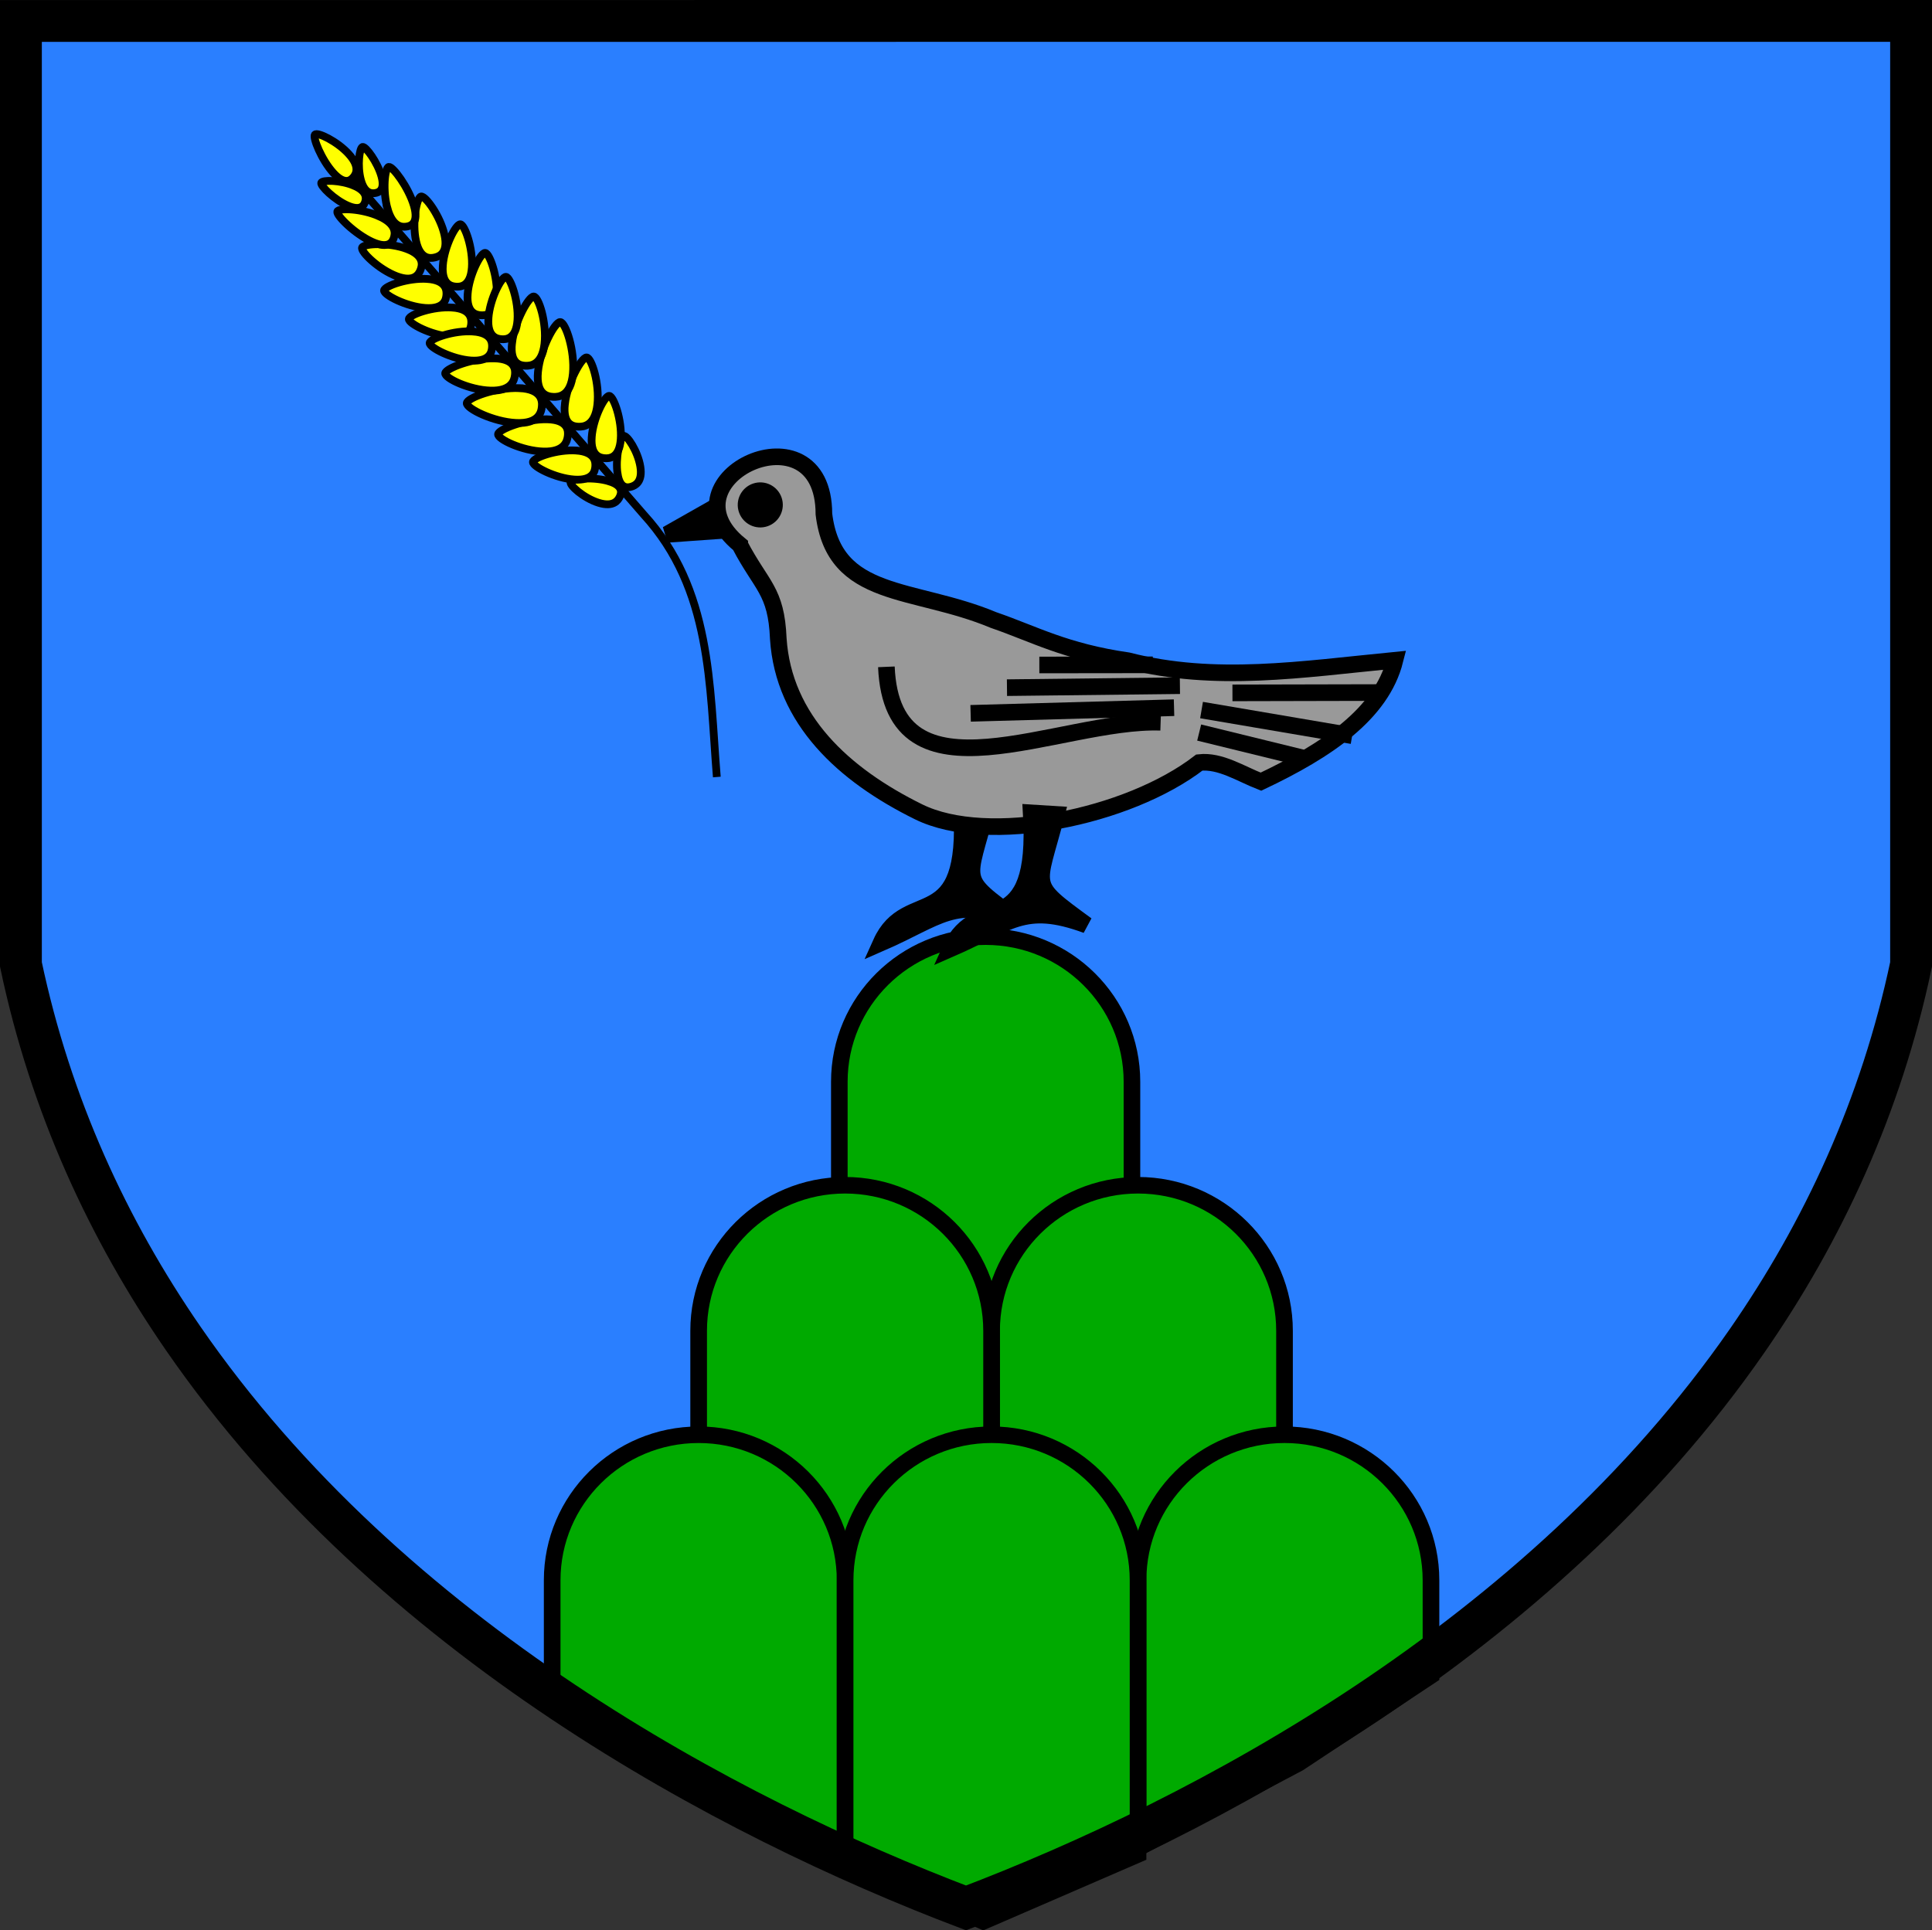
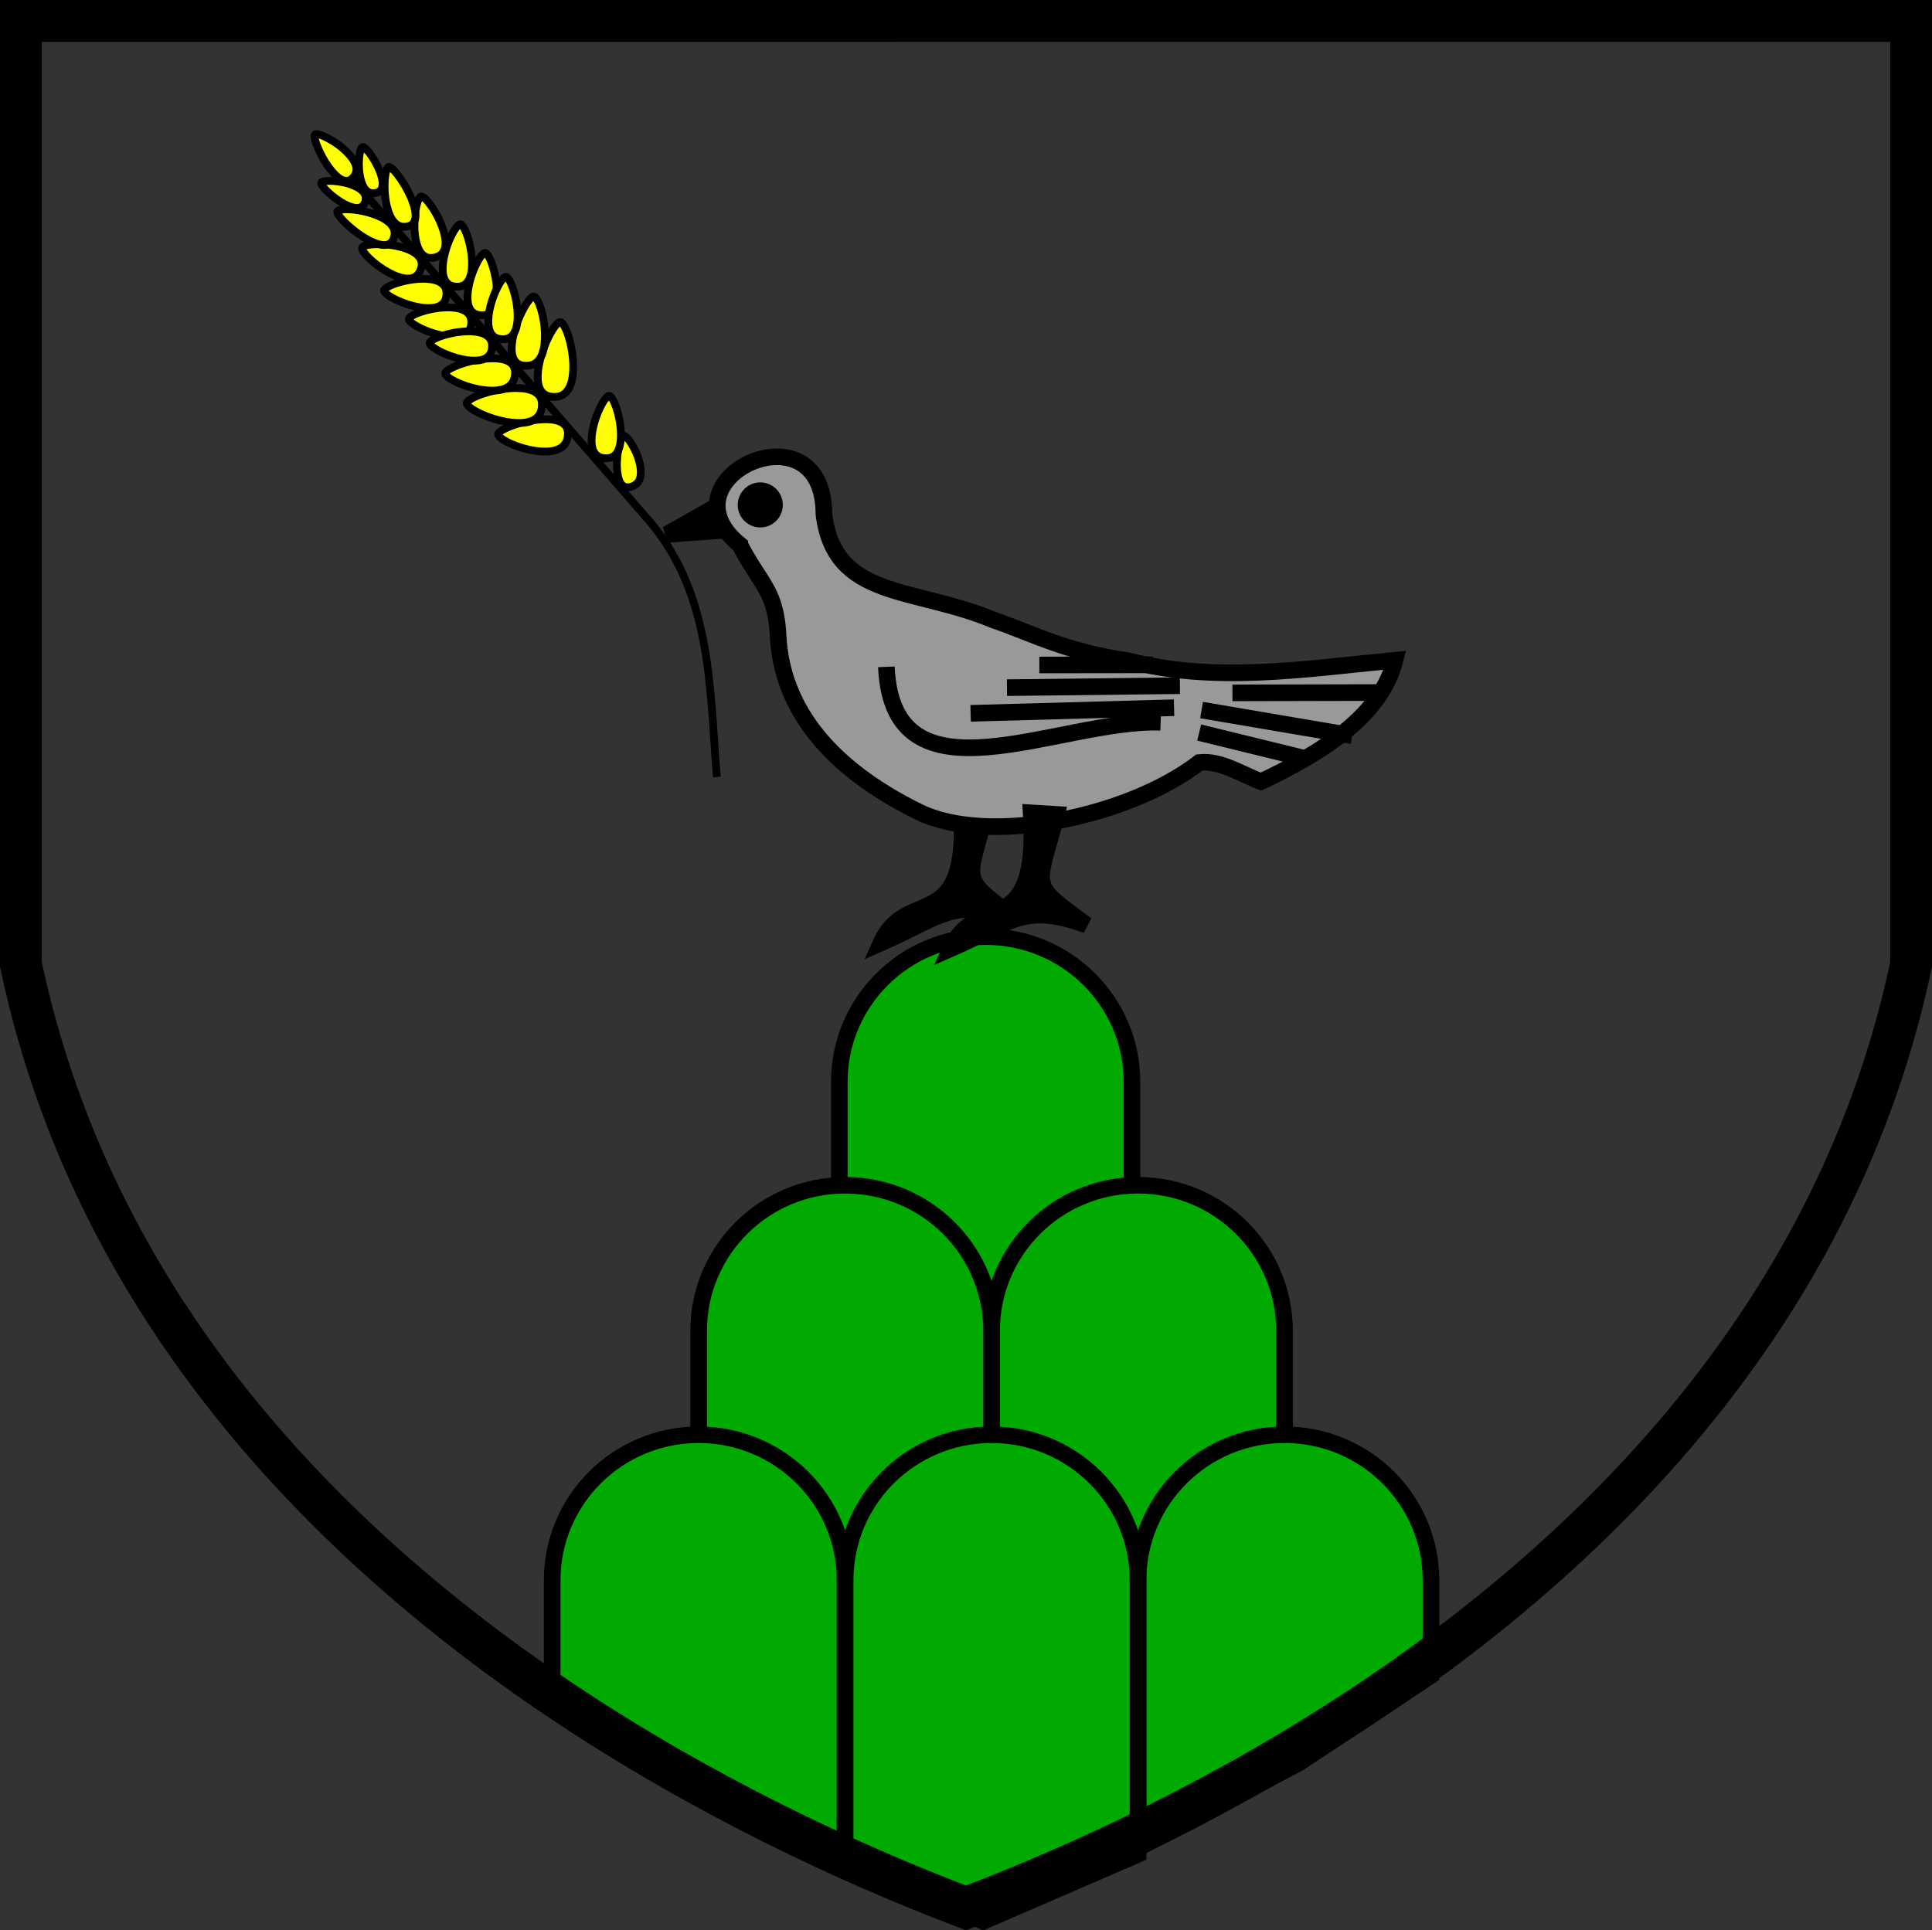
<svg xmlns="http://www.w3.org/2000/svg" xmlns:ns1="http://www.inkscape.org/namespaces/inkscape" xmlns:ns2="http://sodipodi.sourceforge.net/DTD/sodipodi-0.dtd" width="9.878mm" height="9.872mm" viewBox="0 0 35.002 34.979" id="svg7767" version="1.1" ns1:version="0.91 r13725" ns2:docname="passari.svg">
  <rect x="0" y="0" width="35.002" height="34.979" fill="#333333" stroke="none" />
  <defs id="defs7769" />
  <ns2:namedview id="base" pagecolor="#ffffff" bordercolor="#666666" borderopacity="1.0" ns1:pageopacity="0.0" ns1:pageshadow="2" ns1:zoom="11.2" ns1:cx="24.447883" ns1:cy="17.487483" ns1:document-units="px" ns1:current-layer="layer1" showgrid="false" fit-margin-top="0" fit-margin-left="0" fit-margin-right="0" fit-margin-bottom="0" ns1:window-width="1920" ns1:window-height="1003" ns1:window-x="-9" ns1:window-y="-9" ns1:window-maximized="1" ns1:snap-global="false" />
  <g ns1:label="Livello 1" ns1:groupmode="layer" id="layer1" transform="translate(-385.47,-540.799)">
    <g transform="translate(-204.226,12.43)" id="g17663">
      <g id="g17628">
-         <path ns2:nodetypes="ccscsccc" ns1:connector-curvature="0" id="path17596" d="m 590.075,528.748 0,17.097 c 0.54,2.562 1.585,4.811 2.938,6.774 3.751,5.44 9.872,8.684 14.184,10.323 4.299,-1.634 10.399,-4.865 14.153,-10.279 1.368,-1.973 2.425,-4.237 2.969,-6.819 l 0,-17.097 z" style="fill:#2a7fff;fill-opacity:1;stroke:none;stroke-width:0.758;stroke-linecap:butt;stroke-linejoin:miter;stroke-miterlimit:4;stroke-dasharray:none;stroke-opacity:1" />
        <g transform="matrix(0.936,0,0,0.936,174.635,-53.525)" id="g7115-4" style="fill:#00aa00;fill-opacity:1">
          <path ns2:nodetypes="cccccc" ns1:connector-curvature="0" id="rect5575-6-7-7-0-9" d="m 465.351,648.244 -5.664,0 0,-5.62 c 0,-1.552 1.268,-2.81 2.832,-2.81 1.564,0 2.832,1.258 2.832,2.81 z" style="fill:#00aa00;fill-opacity:1;stroke:#000000;stroke-width:0.321;stroke-miterlimit:4;stroke-dasharray:none" />
          <g style="fill:#00aa00;fill-opacity:1;stroke-width:1.678;stroke-miterlimit:4;stroke-dasharray:none" transform="matrix(0.162,0,0,0.161,360.574,645.981)" id="g6675-7-4-7">
            <path style="fill:#00aa00;fill-opacity:1;stroke:#000000;stroke-width:1.989;stroke-miterlimit:4;stroke-dasharray:none" d="m 665,44.094 -35,0 0,-35 c 0,-9.665 7.835,-17.5 17.5,-17.5 9.665,0 17.5,7.835 17.5,17.5 z" id="rect5575-6-87-4-5-1" ns1:connector-curvature="0" ns2:nodetypes="cccccc" />
            <path style="fill:#00aa00;fill-opacity:1;stroke:#000000;stroke-width:1.989;stroke-miterlimit:4;stroke-dasharray:none" d="m 630,44.094 -35,0 0,-35 c 0,-9.665 7.835,-17.5 17.5,-17.5 9.665,0 17.5,7.835 17.5,17.5 z" id="rect5575-6-42-9-7-8" ns1:connector-curvature="0" ns2:nodetypes="cccccc" />
          </g>
          <g style="fill:#00aa00;fill-opacity:1;stroke-width:1.678;stroke-miterlimit:4;stroke-dasharray:none" transform="matrix(0.162,0,0,0.161,360.979,645.981)" id="g6679-3-0-5">
            <path style="fill:#00aa00;fill-opacity:1;stroke:#000000;stroke-width:1.989;stroke-miterlimit:4;stroke-dasharray:none" d="M 610,72.479 594.263,64.762 575,51.635 l 0,-12.54 c 0,-9.665 7.835,-17.5 17.5,-17.5 9.665,0 17.5,7.835 17.5,17.5 z" id="rect5575-6-4-3-8-0" ns1:connector-curvature="0" ns2:nodetypes="ccccccc" />
            <path style="fill:#00aa00;fill-opacity:1;stroke:#000000;stroke-width:1.989;stroke-miterlimit:4;stroke-dasharray:none" d="M 680,50.548 664.195,61.081 645,71.296 645,39.094 c 0,-9.665 7.835,-17.5 17.5,-17.5 9.665,0 17.5,7.835 17.5,17.5 z" id="rect5575-6-11-4-1-0" ns1:connector-curvature="0" ns2:nodetypes="ccccccc" />
            <path style="fill:#00aa00;fill-opacity:1;stroke:#000000;stroke-width:1.989;stroke-miterlimit:4;stroke-dasharray:none" d="M 645,72.049 626.501,80.112 610,72.694 610,39.094 c 0,-9.665 7.835,-17.5 17.5,-17.5 9.665,0 17.5,7.835 17.5,17.5 z" id="rect5575-6-3-0-0-4" ns1:connector-curvature="0" ns2:nodetypes="ccccccc" />
          </g>
        </g>
        <path style="fill:none;stroke:#000000;stroke-width:0.758;stroke-linecap:butt;stroke-linejoin:miter;stroke-miterlimit:4;stroke-dasharray:none;stroke-opacity:1" d="m 590.075,528.748 0,17.097 c 0.54,2.562 1.585,4.811 2.938,6.774 3.751,5.44 9.872,8.684 14.184,10.323 4.299,-1.634 10.399,-4.865 14.153,-10.279 1.368,-1.973 2.425,-4.237 2.969,-6.819 l 0,-17.097 z" id="rect4196-7-6-3-1-5-1-5-1-3-6-7-4" ns1:connector-curvature="0" ns2:nodetypes="ccscsccc" />
      </g>
    </g>
    <g style="fill:#ffffff;fill-opacity:1;stroke-width:1.858;stroke-miterlimit:4;stroke-dasharray:none" id="g10399-3-8" transform="matrix(-0.162,0,0,0.162,313.626,615.922)">
      <g style="stroke:#000000;stroke-width:1.858;stroke-miterlimit:4;stroke-dasharray:none" id="g10464-2">
        <g transform="translate(-3.831,-0.274)" id="g11225" style="stroke:#000000">
          <path style="fill:#000000;fill-opacity:1;fill-rule:evenodd;stroke:#000000;stroke-width:1.858;stroke-linecap:butt;stroke-linejoin:miter;stroke-miterlimit:4;stroke-dasharray:none;stroke-opacity:1" d="m -550.017,-373.001 c 2.162,8.463 3.248,7.529 -3.359,12.374 7.064,-2.597 8.65,-0.202 15.203,2.652 -2.932,-6.516 -9.899,-0.53 -9.016,-15.203 z" id="path10380-3-5-2" ns1:connector-curvature="0" ns2:nodetypes="ccccc" />
          <path style="fill:#000000;fill-opacity:1;fill-rule:evenodd;stroke:#000000;stroke-width:1.858;stroke-linecap:butt;stroke-linejoin:miter;stroke-miterlimit:4;stroke-dasharray:none;stroke-opacity:1" d="m -520.817,-407.406 6.576,3.727 -7.656,-0.546 z" id="path10397-9-7" ns1:connector-curvature="0" />
          <path style="fill:#999999;fill-opacity:1;fill-rule:evenodd;stroke:#000000;stroke-width:1.858;stroke-linecap:butt;stroke-linejoin:miter;stroke-miterlimit:4;stroke-dasharray:none;stroke-opacity:1" d="m -522.377,-402.521 c -2.432,4.651 -4.09,5.106 -4.311,10.507 -0.595,9.056 -7.287,15.228 -15.694,19.372 -7.758,3.825 -23.431,0.633 -31.395,-5.515 -2.348,-0.261 -4.601,1.25 -6.888,2.141 -7.413,-3.51 -13.479,-7.61 -14.989,-13.585 10.451,1.021 20.129,2.557 29.851,0.054 7.07,-1.02 10.49,-2.986 15.049,-4.552 8.981,-3.757 17.809,-2.262 18.963,-11.854 0.012,-12.572 18.51,-4.013 9.414,3.431 z" id="path10362-4-4" ns1:connector-curvature="0" ns2:nodetypes="ccsccccccc" />
          <path style="fill:#000000;fill-opacity:1;fill-rule:evenodd;stroke:#000000;stroke-width:1.858;stroke-linecap:butt;stroke-linejoin:miter;stroke-miterlimit:4;stroke-dasharray:none;stroke-opacity:1" d="m -594.082,-385.986 16.603,0.037" id="path10364-9-1" ns1:connector-curvature="0" />
          <path style="fill:#000000;fill-opacity:1;fill-rule:evenodd;stroke:#000000;stroke-width:1.858;stroke-linecap:butt;stroke-linejoin:miter;stroke-miterlimit:4;stroke-dasharray:none;stroke-opacity:1" d="m -590.866,-381.16 16.843,-2.868" id="path10366-3-0" ns1:connector-curvature="0" />
          <path style="fill:#000000;fill-opacity:1;fill-rule:evenodd;stroke:#000000;stroke-width:1.858;stroke-linecap:butt;stroke-linejoin:miter;stroke-miterlimit:4;stroke-dasharray:none;stroke-opacity:1" d="m -585.57,-378.615 11.812,-2.896" id="path10368-3-3" ns1:connector-curvature="0" />
          <path style="fill:none;fill-opacity:1;fill-rule:evenodd;stroke:#000000;stroke-width:1.858;stroke-linecap:butt;stroke-linejoin:miter;stroke-miterlimit:4;stroke-dasharray:none;stroke-opacity:1" d="m -569.447,-382.661 c 11.373,-0.385 29.997,9.829 30.669,-6.201" id="path10370-9-6" ns1:connector-curvature="0" ns2:nodetypes="cc" />
          <path style="fill:#000000;fill-opacity:1;fill-rule:evenodd;stroke:#000000;stroke-width:1.858;stroke-linecap:butt;stroke-linejoin:miter;stroke-miterlimit:4;stroke-dasharray:none;stroke-opacity:1" d="m -571.604,-386.754 19.341,0.221" id="path10372-2-1" ns1:connector-curvature="0" ns2:nodetypes="cc" />
          <path style="fill:#000000;fill-opacity:1;fill-rule:evenodd;stroke:#000000;stroke-width:1.858;stroke-linecap:butt;stroke-linejoin:miter;stroke-miterlimit:4;stroke-dasharray:none;stroke-opacity:1" d="m -568.573,-389.085 12.69,0.015" id="path10374-9-6" ns1:connector-curvature="0" ns2:nodetypes="cc" />
          <path style="fill:#000000;fill-opacity:1;fill-rule:evenodd;stroke:#000000;stroke-width:1.858;stroke-linecap:butt;stroke-linejoin:miter;stroke-miterlimit:4;stroke-dasharray:none;stroke-opacity:1" d="m -570.947,-384.291 22.749,0.631" id="path10376-1-6" ns1:connector-curvature="0" ns2:nodetypes="cc" />
          <circle style="fill:#000000;fill-opacity:1;stroke:#000000;stroke-width:1.858;stroke-miterlimit:4;stroke-dasharray:none;stroke-opacity:1" id="path10378-1-8" cx="-627.603" cy="-216.353" r="1.591" transform="matrix(0.947,0.322,-0.322,0.947,0,0)" />
          <path style="fill:#000000;fill-opacity:1;fill-rule:evenodd;stroke:#000000;stroke-width:1.858;stroke-linecap:butt;stroke-linejoin:miter;stroke-miterlimit:4;stroke-dasharray:none;stroke-opacity:1" d="m -557.803,-372.351 c 2.162,8.463 3.248,7.529 -3.359,12.374 7.064,-2.597 8.65,-0.202 15.203,2.652 -2.932,-6.516 -9.899,-0.53 -9.016,-15.203 z" id="path10380-7-6" ns1:connector-curvature="0" ns2:nodetypes="ccccc" />
        </g>
      </g>
    </g>
    <g style="fill:#ffd42a;stroke:#000000;stroke-width:0.703;stroke-miterlimit:4;stroke-dasharray:none;stroke-opacity:1" transform="matrix(0.151,-0.131,0.131,0.151,183.311,656.534)" id="g5889-0-5-4">
      <g style="fill:#ffff00;stroke:#000000;stroke-width:0.703;stroke-miterlimit:4;stroke-dasharray:none;stroke-opacity:1" id="g5769-6-39-6">
        <g transform="translate(-3.25,-0.25)" style="fill:#ffff00;stroke:#000000;stroke-width:0.703;stroke-miterlimit:4;stroke-dasharray:none;stroke-opacity:1" id="g5700-13-2-0">
          <path style="fill:none;stroke:#000000;stroke-width:0.703;stroke-linecap:butt;stroke-linejoin:miter;stroke-miterlimit:4;stroke-dasharray:none;stroke-opacity:1" d="m 1160,258.554 0.019,40.547 c 0.238,9.149 -5.604,15.532 -10.584,22.307" id="path5055-8-4-6" ns1:connector-curvature="0" ns2:nodetypes="ccc" />
-           <path style="fill:#ffff00;stroke:#000000;stroke-width:0.703;stroke-miterlimit:4;stroke-dasharray:none;stroke-opacity:1" d="m 1159.626,294.764 c 0.748,1.205 0.099,1.566 -0.207,1.696 -0.305,0.13 -1.039,0.356 -1.787,-0.849 -0.748,-1.205 -0.974,-2.974 -0.668,-3.104 0.305,-0.13 1.914,1.052 2.662,2.257 z" id="path4682-1-9-6-61" ns1:connector-curvature="0" ns2:nodetypes="sssss" />
-           <path style="fill:#ffff00;stroke:#000000;stroke-width:0.703;stroke-miterlimit:4;stroke-dasharray:none;stroke-opacity:1" d="m 1159.208,290.705 c 1.221,1.221 0.643,1.937 0.357,2.222 -0.286,0.286 -1.001,0.864 -2.223,-0.357 -1.221,-1.221 -2.07,-3.364 -1.784,-3.65 0.286,-0.286 2.429,0.563 3.65,1.784 z" id="path4682-1-4-3-1-8" ns1:connector-curvature="0" ns2:nodetypes="sssss" />
          <path style="fill:#ffff00;stroke:#000000;stroke-width:0.703;stroke-miterlimit:4;stroke-dasharray:none;stroke-opacity:1" d="m 1159.075,286.842 c 1.421,1.301 0.748,2.063 0.415,2.367 -0.333,0.304 -1.165,0.921 -2.586,-0.38 -1.421,-1.301 -2.408,-3.583 -2.076,-3.888 0.333,-0.304 2.826,0.6 4.246,1.901 z" id="path4682-1-0-44-8-4" ns1:connector-curvature="0" ns2:nodetypes="sssss" />
          <path style="fill:#ffff00;stroke:#000000;stroke-width:0.703;stroke-miterlimit:4;stroke-dasharray:none;stroke-opacity:1" d="m 1159.208,273.546 c 1.221,1.221 0.643,1.937 0.357,2.222 -0.286,0.286 -1.001,0.864 -2.223,-0.357 -1.221,-1.221 -2.07,-3.364 -1.784,-3.65 0.286,-0.286 2.429,0.563 3.65,1.784 z" id="path4682-1-2-6-2-9" ns1:connector-curvature="0" ns2:nodetypes="sssss" />
          <path style="fill:#ffff00;stroke:#000000;stroke-width:0.703;stroke-miterlimit:4;stroke-dasharray:none;stroke-opacity:1" d="m 1159.208,270.114 c 1.221,1.221 0.643,1.937 0.357,2.222 -0.286,0.286 -1.001,0.864 -2.223,-0.357 -1.221,-1.221 -2.07,-3.364 -1.784,-3.65 0.286,-0.286 2.429,0.563 3.65,1.784 z" id="path4682-1-45-0-1-6" ns1:connector-curvature="0" ns2:nodetypes="sssss" />
          <path style="fill:#ffff00;stroke:#000000;stroke-width:0.703;stroke-miterlimit:4;stroke-dasharray:none;stroke-opacity:1" d="m 1159.587,266.844 c 0.821,1.519 0.062,2.04 -0.293,2.232 -0.356,0.192 -1.207,0.542 -2.028,-0.977 -0.821,-1.519 -1.022,-3.816 -0.666,-4.008 0.356,-0.192 2.167,1.234 2.987,2.754 z" id="path4682-1-5-6-1-3" ns1:connector-curvature="0" ns2:nodetypes="sssss" />
          <path style="fill:#ffff00;stroke:#000000;stroke-width:0.703;stroke-miterlimit:4;stroke-dasharray:none;stroke-opacity:1" d="m 1159.64,262.987 c 0.713,1.566 0.054,2.102 -0.255,2.3 -0.309,0.198 -1.048,0.558 -1.761,-1.007 -0.713,-1.566 -0.887,-3.932 -0.579,-4.13 0.309,-0.198 1.881,1.272 2.594,2.838 z" id="path4682-1-1-6-9-7" ns1:connector-curvature="0" ns2:nodetypes="sssss" />
          <path style="fill:#ffff00;stroke:#000000;stroke-width:0.703;stroke-miterlimit:4;stroke-dasharray:none;stroke-opacity:1" d="m 1159.733,259.386 c 0.572,1.19 0.043,1.598 -0.204,1.749 -0.248,0.151 -0.841,0.425 -1.413,-0.766 -0.572,-1.19 -0.712,-2.99 -0.464,-3.14 0.248,-0.151 1.509,0.967 2.081,2.157 z" id="path4682-1-1-7-18-76-8" ns1:connector-curvature="0" ns2:nodetypes="sssss" />
          <path style="fill:#ffff00;stroke:#000000;stroke-width:0.703;stroke-miterlimit:4;stroke-dasharray:none;stroke-opacity:1" d="m 1161.246,256.896 c 0.035,1.584 -0.717,1.799 -1.05,1.854 -0.333,0.056 -1.089,0.092 -1.125,-1.492 -0.035,-1.584 0.676,-3.65 1.009,-3.706 0.333,-0.056 1.131,1.759 1.166,3.343 z" id="path4682-1-1-1-4-29-8" ns1:connector-curvature="0" ns2:nodetypes="sssss" />
          <path style="fill:#ffff00;stroke:#000000;stroke-width:0.703;stroke-miterlimit:4;stroke-dasharray:none;stroke-opacity:1" d="m 1159.016,283.05 c 1.502,1.433 0.79,2.273 0.439,2.608 -0.351,0.335 -1.231,1.014 -2.733,-0.419 -1.502,-1.433 -2.546,-3.948 -2.194,-4.283 0.351,-0.335 2.987,0.661 4.488,2.094 z" id="path4682-1-0-1-9-5-2" ns1:connector-curvature="0" ns2:nodetypes="sssss" />
          <path style="fill:#ffff00;stroke:#000000;stroke-width:0.703;stroke-miterlimit:4;stroke-dasharray:none;stroke-opacity:1" d="m 1159.075,279.529 c 1.421,1.301 0.748,2.063 0.415,2.367 -0.333,0.304 -1.165,0.921 -2.586,-0.38 -1.421,-1.301 -2.408,-3.583 -2.076,-3.888 0.333,-0.304 2.826,0.6 4.246,1.901 z" id="path4682-1-0-2-6-2-9" ns1:connector-curvature="0" ns2:nodetypes="sssss" />
          <path style="fill:#ffff00;stroke:#000000;stroke-width:0.703;stroke-miterlimit:4;stroke-dasharray:none;stroke-opacity:1" d="m 1159.208,276.421 c 1.221,1.221 0.643,1.937 0.357,2.222 -0.286,0.286 -1.001,0.864 -2.223,-0.357 -1.221,-1.221 -2.07,-3.364 -1.784,-3.65 0.286,-0.286 2.429,0.563 3.65,1.784 z" id="path4682-1-2-7-3-0-1" ns1:connector-curvature="0" ns2:nodetypes="sssss" />
          <path style="fill:#ffff00;stroke:#000000;stroke-width:0.703;stroke-miterlimit:4;stroke-dasharray:none;stroke-opacity:1" d="m 1160.644,294.764 c -0.748,1.205 -0.099,1.566 0.207,1.696 0.305,0.13 1.039,0.356 1.787,-0.849 0.748,-1.205 0.974,-2.974 0.668,-3.104 -0.305,-0.13 -1.914,1.052 -2.662,2.257 z" id="path4682-1-6-7-0-3" ns1:connector-curvature="0" ns2:nodetypes="sssss" />
          <path style="fill:#ffff00;stroke:#000000;stroke-width:0.703;stroke-miterlimit:4;stroke-dasharray:none;stroke-opacity:1" d="m 1161.061,290.705 c -1.221,1.221 -0.643,1.937 -0.357,2.222 0.286,0.286 1.001,0.864 2.223,-0.357 1.221,-1.221 2.07,-3.364 1.784,-3.65 -0.286,-0.286 -2.429,0.563 -3.65,1.784 z" id="path4682-1-4-1-8-3-5" ns1:connector-curvature="0" ns2:nodetypes="sssss" />
-           <path style="fill:#ffff00;stroke:#000000;stroke-width:0.703;stroke-miterlimit:4;stroke-dasharray:none;stroke-opacity:1" d="m 1161.195,286.842 c -1.421,1.301 -0.748,2.063 -0.415,2.367 0.333,0.304 1.165,0.921 2.586,-0.38 1.421,-1.301 2.408,-3.583 2.076,-3.888 -0.333,-0.304 -2.826,0.6 -4.246,1.901 z" id="path4682-1-0-4-8-9-9" ns1:connector-curvature="0" ns2:nodetypes="sssss" />
          <path style="fill:#ffff00;stroke:#000000;stroke-width:0.703;stroke-miterlimit:4;stroke-dasharray:none;stroke-opacity:1" d="m 1161.061,273.546 c -1.221,1.221 -0.643,1.937 -0.357,2.222 0.286,0.286 1.001,0.864 2.223,-0.357 1.221,-1.221 2.07,-3.364 1.784,-3.65 -0.286,-0.286 -2.429,0.563 -3.65,1.784 z" id="path4682-1-2-2-29-1-8" ns1:connector-curvature="0" ns2:nodetypes="sssss" />
          <path style="fill:#ffff00;stroke:#000000;stroke-width:0.703;stroke-miterlimit:4;stroke-dasharray:none;stroke-opacity:1" d="m 1161.061,270.114 c -1.221,1.221 -0.643,1.937 -0.357,2.222 0.286,0.286 1.001,0.864 2.223,-0.357 1.221,-1.221 2.07,-3.364 1.784,-3.65 -0.286,-0.286 -2.429,0.563 -3.65,1.784 z" id="path4682-1-45-3-1-8-4" ns1:connector-curvature="0" ns2:nodetypes="sssss" />
          <path style="fill:#ffff00;stroke:#000000;stroke-width:0.703;stroke-miterlimit:4;stroke-dasharray:none;stroke-opacity:1" d="m 1160.683,266.844 c -0.821,1.519 -0.062,2.04 0.293,2.232 0.356,0.192 1.207,0.542 2.028,-0.977 0.821,-1.519 1.022,-3.816 0.666,-4.008 -0.356,-0.192 -2.167,1.234 -2.987,2.754 z" id="path4682-1-5-2-3-19-0" ns1:connector-curvature="0" ns2:nodetypes="sssss" />
          <path style="fill:#ffff00;stroke:#000000;stroke-width:0.703;stroke-miterlimit:4;stroke-dasharray:none;stroke-opacity:1" d="m 1160.629,262.987 c -0.713,1.566 -0.054,2.102 0.255,2.3 0.309,0.198 1.048,0.558 1.761,-1.007 0.713,-1.566 0.887,-3.932 0.579,-4.13 -0.309,-0.198 -1.881,1.272 -2.594,2.838 z" id="path4682-1-1-2-5-5-7" ns1:connector-curvature="0" ns2:nodetypes="sssss" />
          <path style="fill:#ffff00;stroke:#000000;stroke-width:0.703;stroke-miterlimit:4;stroke-dasharray:none;stroke-opacity:1" d="m 1160.537,259.386 c -0.572,1.19 -0.043,1.598 0.204,1.749 0.248,0.151 0.841,0.425 1.413,-0.766 0.572,-1.19 0.712,-2.99 0.464,-3.14 -0.248,-0.151 -1.509,0.967 -2.081,2.157 z" id="path4682-1-1-7-1-9-3-6" ns1:connector-curvature="0" ns2:nodetypes="sssss" />
          <path style="fill:#ffff00;stroke:#000000;stroke-width:0.703;stroke-miterlimit:4;stroke-dasharray:none;stroke-opacity:1" d="m 1161.253,283.05 c -1.502,1.433 -0.79,2.273 -0.439,2.608 0.351,0.335 1.231,1.014 2.733,-0.419 1.502,-1.433 2.546,-3.948 2.194,-4.283 -0.351,-0.335 -2.987,0.661 -4.488,2.094 z" id="path4682-1-0-1-8-8-2-3" ns1:connector-curvature="0" ns2:nodetypes="sssss" />
          <path style="fill:#ffff00;stroke:#000000;stroke-width:0.703;stroke-miterlimit:4;stroke-dasharray:none;stroke-opacity:1" d="m 1161.195,279.529 c -1.421,1.301 -0.748,2.063 -0.415,2.367 0.333,0.304 1.165,0.921 2.586,-0.38 1.421,-1.301 2.408,-3.583 2.076,-3.888 -0.333,-0.304 -2.826,0.6 -4.246,1.901 z" id="path4682-1-0-2-5-4-5-6" ns1:connector-curvature="0" ns2:nodetypes="sssss" />
          <path style="fill:#ffff00;stroke:#000000;stroke-width:0.703;stroke-miterlimit:4;stroke-dasharray:none;stroke-opacity:1" d="m 1161.061,276.421 c -1.221,1.221 -0.643,1.937 -0.357,2.222 0.286,0.286 1.001,0.864 2.223,-0.357 1.221,-1.221 2.07,-3.364 1.784,-3.65 -0.286,-0.286 -2.429,0.563 -3.65,1.784 z" id="path4682-1-2-7-7-07-2-1" ns1:connector-curvature="0" ns2:nodetypes="sssss" />
        </g>
      </g>
    </g>
  </g>
</svg>